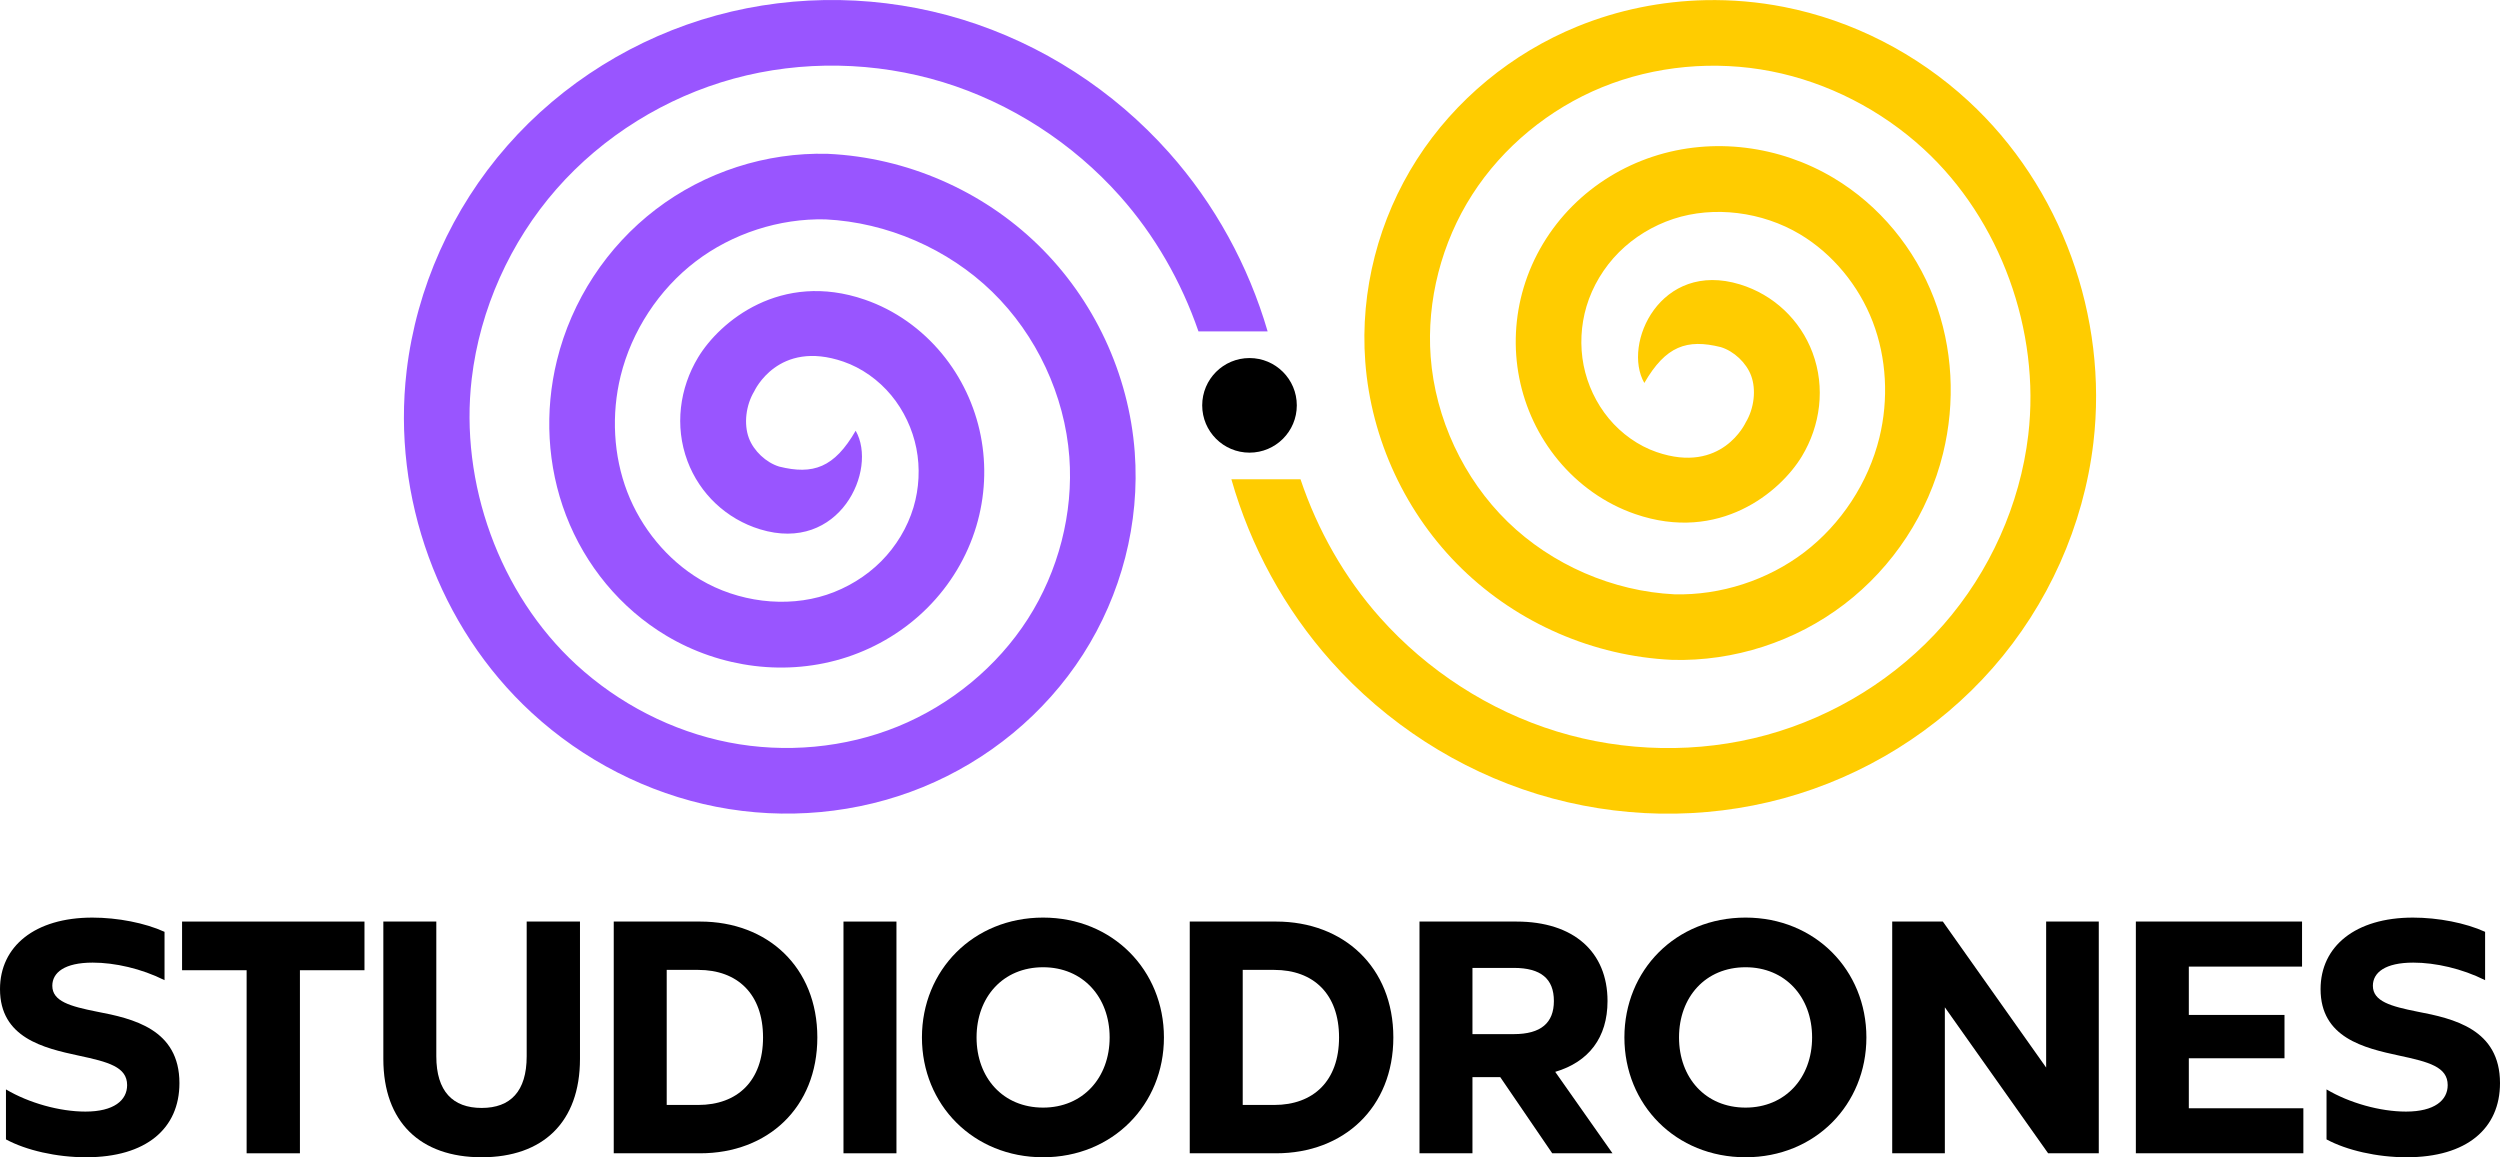
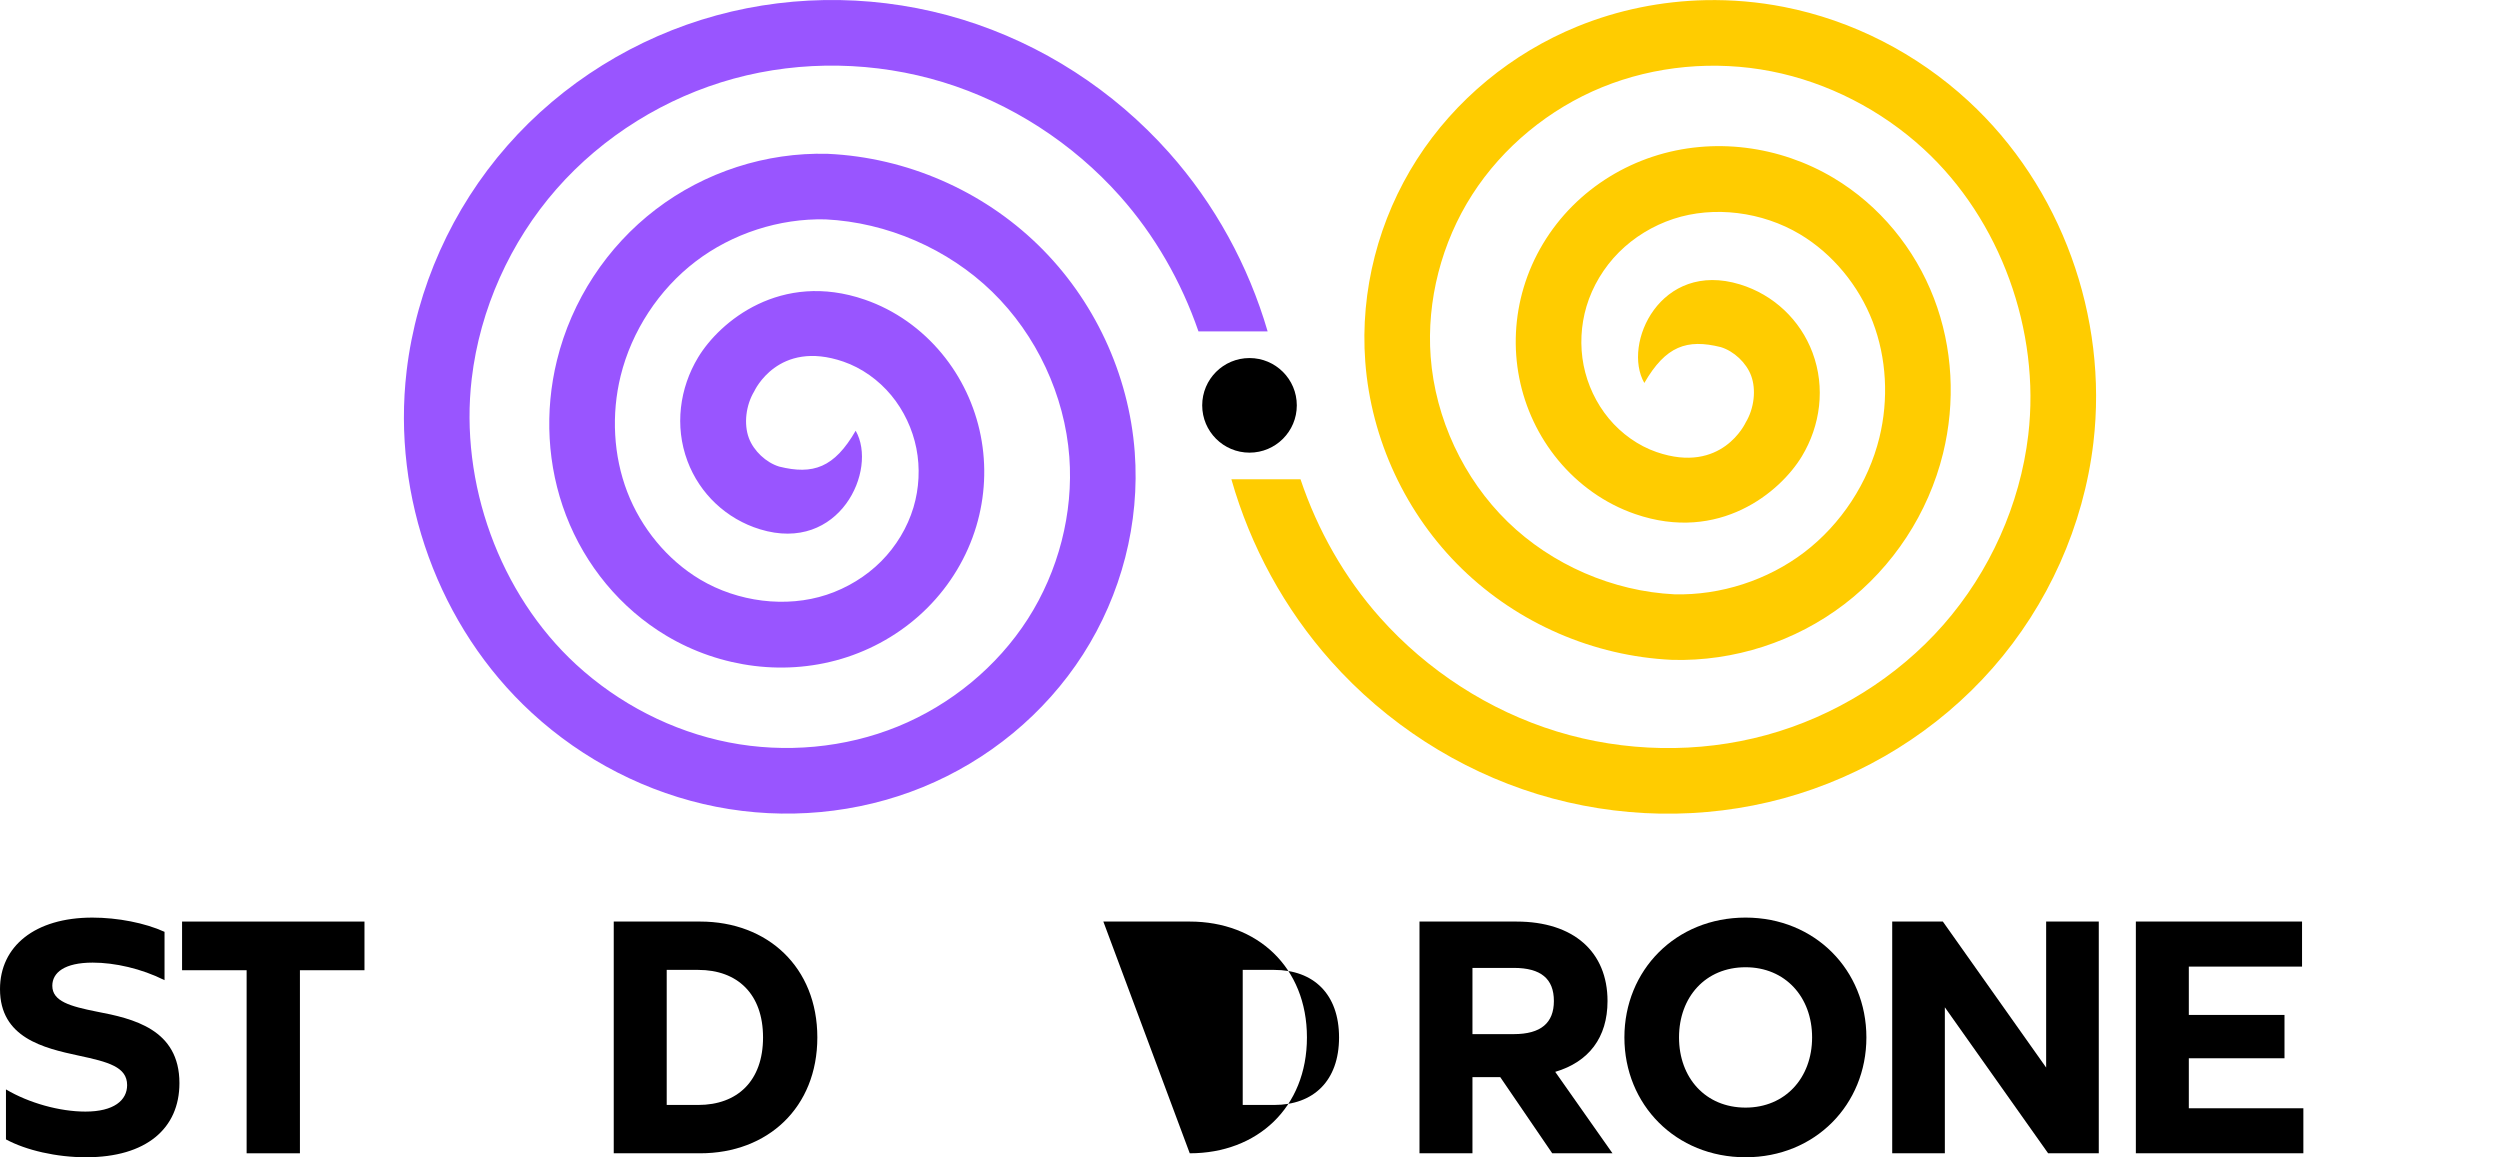
<svg xmlns="http://www.w3.org/2000/svg" xmlns:ns1="http://sodipodi.sourceforge.net/DTD/sodipodi-0.dtd" xmlns:ns2="http://www.inkscape.org/namespaces/inkscape" xmlns:xlink="http://www.w3.org/1999/xlink" version="1.1" id="svg1" width="7488.432" height="3466.441" viewBox="0 0 7488.432 3466.441" ns1:docname="StudioDrones Entertainment logo.svg" xml:space="preserve" ns2:version="1.4 (86a8ad7, 2024-10-11)">
  <defs id="defs1">
    <ns2:path-effect effect="spiro" id="path-effect3" is_visible="true" lpeversion="1" />
    <ns2:path-effect effect="spiro" id="path-effect27" is_visible="true" lpeversion="1" />
    <ns2:path-effect effect="spiro" id="path-effect2" is_visible="true" lpeversion="1" />
    <ns2:path-effect effect="spiro" id="path-effect27-0" is_visible="true" lpeversion="1" />
    <ns2:path-effect effect="spiro" id="path-effect27-09" is_visible="true" lpeversion="1" />
    <ns2:path-effect effect="spiro" id="path-effect2-5" is_visible="true" lpeversion="1" />
  </defs>
  <ns1:namedview id="namedview1" pagecolor="#ffffff" bordercolor="#000000" borderopacity="0.25" ns2:showpageshadow="2" ns2:pageopacity="0.0" ns2:pagecheckerboard="0" ns2:deskcolor="#d1d1d1" showgrid="false" ns2:zoom="0.23511143" ns2:cx="3742.9061" ns2:cy="1733.2207" ns2:window-width="1920" ns2:window-height="1017" ns2:window-x="-8" ns2:window-y="-8" ns2:window-maximized="1" ns2:current-layer="g1" />
  <g ns2:groupmode="layer" ns2:label="Image" id="g1" transform="translate(-8021.061,4068.271)">
    <use id="use3772" xlink:href="#id38" x="0" y="0" width="744.094" height="1052.362" transform="matrix(20.389,0,0,-20.078,5570.956,-4124.383)" />
    <use id="use9530" xlink:href="#id125" x="0" y="0" width="744.094" height="1052.362" transform="matrix(5.582,10.511,8.899,-4.726,3905.368,-4054.396)" />
    <use id="use9540" xlink:href="#id128" x="0" y="0" width="744.094" height="1052.362" transform="matrix(7.162,13.485,10.479,-5.565,3903.789,-4043.227)" />
    <use id="use9550" xlink:href="#id131" x="0" y="0" width="744.094" height="1052.362" transform="matrix(11.525,21.701,15.056,-7.996,3913.436,-4051.284)" />
    <use id="use9560" xlink:href="#id134" x="0" y="0" width="744.094" height="1052.362" transform="matrix(12.33,0,0,-2.334,3917.55,-4054.334)" />
    <use id="use9578" xlink:href="#id140" x="0" y="0" width="744.094" height="1052.362" transform="matrix(0,-2.776,-13.927,0,3923.579,-4043.562)" />
    <use id="use9588" xlink:href="#id143" x="0" y="0" width="744.094" height="1052.362" transform="matrix(-5.497,-24.671,-11.28,2.513,3914.845,-4033.353)" />
    <use id="use9598" xlink:href="#id146" x="0" y="0" width="744.094" height="1052.362" transform="matrix(12.308,0,0,-2.335,3903.264,-4054.334)" />
    <use id="use9608" xlink:href="#id149" x="0" y="0" width="744.094" height="1052.362" transform="matrix(12.307,0,0,-2.333,3903.264,-4032.195)" />
    <use id="use9618" xlink:href="#id152" x="0" y="0" width="744.094" height="1052.362" transform="matrix(-8.18,-8.18,-8.18,8.18,3928.744,-4051.503)" />
    <use id="use9628" xlink:href="#id155" x="0" y="0" width="744.094" height="1052.362" transform="matrix(-10.082,-10.082,-10.082,10.082,3930.65,-4039.267)" />
    <use id="use9638" xlink:href="#id158" x="0" y="0" width="744.094" height="1052.362" transform="matrix(12.322,0,0,-2.352,3917.558,-4032.195)" />
    <use id="use10134" xlink:href="#id191" x="0" y="0" width="744.094" height="1052.362" transform="matrix(20.386,0,0,-19.611,4527.952,-3614.955)" />
    <use id="use10500" xlink:href="#id226" x="0" y="0" width="744.094" height="1052.362" transform="matrix(162.173,0,0,-81.31,4817.058,-4213.633)" />
    <use id="use10732" xlink:href="#id243" x="0" y="0" width="744.094" height="1052.362" transform="matrix(33.98,0,0,-33.946,5169.998,-3729.994)" />
    <use id="use11258" xlink:href="#id292" x="0" y="0" width="744.094" height="1052.362" transform="matrix(-38.285,-54.654,-63.521,44.459,5164.353,-3615.167)" />
    <use id="use11330" xlink:href="#id301" x="0" y="0" width="744.094" height="1052.362" transform="matrix(43.875,44.242,43.875,-44.242,4220.428,-3506.187)" />
    <use id="use11340" xlink:href="#id304" x="0" y="0" width="744.094" height="1052.362" transform="matrix(-48.451,13.091,13.686,51.503,4283.83,-3548.472)" />
    <use id="use12378" xlink:href="#id351" x="0" y="0" width="744.094" height="1052.362" transform="matrix(56.602,56.602,56.602,-56.602,4098.195,-3705.874)" />
    <use id="use12388" xlink:href="#id354" x="0" y="0" width="744.094" height="1052.362" transform="matrix(0,-23.874,-24.372,0,4118.756,-3699.957)" />
    <use id="use12398" xlink:href="#id357" x="0" y="0" width="744.094" height="1052.362" transform="matrix(0,-23.874,-24.373,0,4215.193,-3699.957)" />
    <use id="use14232" xlink:href="#id399" x="0" y="0" width="744.094" height="1052.362" transform="matrix(88.28,0,0,-58.794,4685.059,-4414.547)" />
    <use id="use14246" xlink:href="#id404" x="0" y="0" width="744.094" height="1052.362" transform="matrix(23.305,0,0,-32.627,4016.699,-4417.384)" />
    <use id="use14296" xlink:href="#id411" x="0" y="0" width="744.094" height="1052.362" transform="matrix(120.37,0,0,-100.188,4124.987,-4404.787)" />
    <use id="use14306" xlink:href="#id415" x="0" y="0" width="744.094" height="1052.362" transform="matrix(123.241,0,0,-73.701,4295.092,-4411.938)" />
    <use id="use14358" xlink:href="#id416" x="0" y="0" width="744.094" height="1052.362" transform="matrix(154.362,0,0,-43.072,4999.461,-4421.248)" />
    <path style="fill:#ffcc00;fill-opacity:1;stroke:none;stroke-width:5.586;stroke-linecap:round" d="m 13129.625,-4067.789 c -131.135,2.787 -261.76,29.034 -383.939,78.914 -195.62,79.861 -365.734,219.106 -480.298,397.806 -114.651,178.832 -170.769,393.401 -154.861,606.206 17.472,233.685 121.808,457.121 289.778,620.522 167.973,163.4 394.196,261.53 628.272,272.55 l 1.013,0.054 1.013,0.045 c 184.476,4.858 367.747,-54.413 514.441,-166.375 146.692,-111.962 252.212,-273.102 296.19,-452.323 37.475,-152.713 29.69,-316.168 -27.364,-464.646 -57.159,-148.755 -162.618,-277.965 -301.036,-360.5 -160.961,-95.976 -360.428,-123.222 -541.256,-63.46 -90.018,29.75 -172.929,80.088 -240.464,147.794 -67.59,67.761 -118.405,151.641 -146.066,244.12 -26.221,87.661 -30.984,180.994 -13.203,271.102 17.786,90.14 57.777,175.094 116.569,246.147 60.159,72.702 139.395,129.928 230.688,161.379 251.643,86.689 434.337,-65.525 499.232,-173.02 55.377,-91.729 71.062,-205.736 31.949,-310.415 -36.73,-98.297 -116.913,-173.747 -217.251,-204.463 -238.543,-73.024 -353.693,178.345 -286.618,295.235 64.098,-111.02 127.679,-132.657 229.128,-107.414 39.297,12.03 76.354,46.904 90.739,85.401 15.581,41.702 9.282,98.089 -16.103,140.138 -0.311,0.52 -70.948,156.377 -267.082,88.811 -54.485,-18.77 -105.204,-54.784 -143.342,-100.876 -37.437,-45.243 -63.758,-101.016 -75.196,-158.967 -11.442,-57.984 -8.355,-119.803 8.681,-176.758 17.985,-60.123 52.061,-116.694 96.958,-161.706 44.952,-45.066 101.8,-79.766 163.021,-99.999 121.648,-40.204 266.375,-21.503 379.03,45.67 98.084,58.483 176.658,153.967 218.264,262.24 41.712,108.551 48.1,232.674 19.954,347.379 -33.007,134.513 -114.509,258.966 -224.608,342.998 -109.828,83.825 -250.924,129.521 -389.052,126.128 -184.382,-8.938 -367.214,-88.334 -499.526,-217.048 -132.554,-128.947 -217.09,-309.951 -230.878,-494.363 -12.585,-168.342 32.714,-342.615 124.347,-485.547 91.719,-143.063 230.938,-257.361 389.177,-321.961 158.368,-64.654 337.913,-80.874 506.729,-47.725 168.946,33.174 329.356,115.789 456.787,233.029 230.101,211.696 349.719,544.261 313.031,856.136 -24.52,208.432 -115.3,410.269 -254.076,568.494 -138.832,158.289 -326.928,274.845 -530.587,330.548 -203.735,55.724 -424.982,51.4 -627.475,-10.736 -202.567,-62.159 -388.295,-182.461 -529.588,-341.163 -106.437,-119.55 -187.114,-262.041 -238.194,-414.202 h -207.072 c 57.155,200.851 159.347,388.46 298.556,544.821 165.223,185.58 380.556,325.269 618.67,398.336 119.09,36.544 243.098,56.12 367.441,58.326 v -0.031 c 124.344,2.206 249.022,-12.961 369.47,-45.904 240.97,-65.908 461.345,-202.227 626.462,-390.488 165.175,-188.326 272.141,-425.711 301.477,-675.081 44.243,-376.085 -95.447,-766.327 -375.126,-1023.635 -153.846,-141.542 -345.816,-240.763 -551.923,-281.234 -77.336,-15.186 -156.201,-21.961 -234.883,-20.289 z" id="path3-6" />
    <path style="fill:#9955ff;fill-opacity:1;stroke:none;stroke-width:5.586;stroke-linecap:round" d="m 10536.403,-4068.091 v 0.03 c -124.343,-2.206 -249.022,12.96 -369.468,45.904 -240.971,65.908 -461.346,202.23 -626.464,390.491 -165.175,188.326 -272.139,425.709 -301.474,675.079 -44.242,376.085 95.446,766.33 375.123,1023.637 153.847,141.542 345.817,240.763 551.923,281.233 206.232,40.496 423.336,21.18 618.822,-58.627 195.623,-79.861 365.735,-219.103 480.301,-397.803 114.65,-178.832 170.769,-393.404 154.86,-606.209 -17.473,-233.684 -121.81,-457.118 -289.78,-620.519 -167.97,-163.4 -394.193,-261.533 -628.271,-272.553 l -1.014,-0.051 -1.013,-0.048 c -184.474,-4.858 -367.747,54.416 -514.439,166.378 -146.693,111.961 -252.211,273.099 -296.19,452.32 -37.475,152.713 -29.691,316.171 27.363,464.648 57.161,148.755 162.618,277.962 301.037,360.497 160.96,95.976 360.428,123.222 541.255,63.461 90.017,-29.75 172.929,-80.086 240.463,-147.792 67.591,-67.761 118.405,-151.643 146.069,-244.123 26.22,-87.661 30.984,-180.992 13.203,-271.099 -17.789,-90.14 -57.779,-175.094 -116.57,-246.147 -60.16,-72.702 -139.396,-129.928 -230.688,-161.378 -251.643,-86.689 -434.335,65.522 -499.23,173.018 -55.376,91.729 -71.064,205.739 -31.95,310.417 36.729,98.297 116.912,173.744 217.251,204.46 238.542,73.024 353.692,-178.342 286.616,-295.233 -64.097,111.02 -127.676,132.654 -229.124,107.412 -39.297,-12.029 -76.358,-46.904 -90.741,-85.401 -15.583,-41.702 -9.281,-98.087 16.105,-140.135 0.31,-0.52 70.944,-156.377 267.078,-88.811 54.486,18.77 105.204,54.782 143.343,100.873 37.437,45.243 63.762,101.019 75.198,158.971 11.441,57.984 8.351,119.8 -8.682,176.755 -17.985,60.123 -52.063,116.694 -96.959,161.706 -44.953,45.066 -101.802,79.766 -163.022,99.998 -121.648,40.204 -266.37,21.504 -379.027,-45.67 -98.082,-58.483 -176.66,-153.967 -218.267,-262.241 -41.712,-108.551 -48.1,-232.673 -19.953,-347.379 33.007,-134.513 114.509,-258.966 224.608,-342.998 109.829,-83.825 250.921,-129.522 389.051,-126.128 184.382,8.938 367.215,88.334 499.527,217.048 132.555,128.947 217.093,309.954 230.879,494.366 12.586,168.342 -32.715,342.612 -124.349,485.544 -91.72,143.063 -230.937,257.361 -389.176,321.961 -158.369,64.654 -337.914,80.877 -506.73,47.728 -168.945,-33.174 -329.354,-115.789 -456.786,-233.028 -230.101,-211.696 -349.719,-544.264 -313.032,-856.139 24.52,-208.432 115.301,-410.266 254.077,-568.491 138.831,-158.289 326.928,-274.845 530.588,-330.548 203.733,-55.724 424.979,-51.401 627.474,10.736 202.566,62.159 388.295,182.461 529.587,341.163 104.345,117.2 183.914,256.454 235.158,405.236 h 207.207 c -57.632,-197.432 -158.541,-381.85 -295.653,-535.858 -165.224,-185.58 -380.558,-325.269 -618.672,-398.336 -119.091,-36.544 -243.098,-56.12 -367.441,-58.325 z" id="path2-0-3-2" />
    <circle style="fill:#000000;fill-opacity:1;stroke:none;stroke-width:402.608;stroke-linecap:round;stroke-dasharray:none;stroke-opacity:1" id="path8-5" cx="11763.789" cy="-2854.091" r="141.686" />
-     <path style="font-weight:bold;font-size:991.604px;line-height:0.9;font-family:'BR Nebula';-inkscape-font-specification:'BR Nebula Bold';text-align:center;letter-spacing:-33.729px;word-spacing:0px;text-anchor:middle;stroke-width:5073.13;stroke-linecap:square" d="m 15229.861,-601.829 c 180.472,0 279.632,-86.27 279.632,-222.119 0,-161.631 -138.824,-193.363 -247.901,-214.186 -79.328,-15.866 -132.875,-30.74 -132.875,-77.345 0,-39.664 36.69,-69.412 120.976,-69.412 66.437,0 145.766,17.849 215.178,52.555 v -144.774 c -58.505,-26.773 -140.808,-42.639 -216.17,-42.639 -172.539,0 -276.657,86.269 -276.657,214.186 0,145.766 129.9,176.505 236.001,199.312 88.253,18.84 144.775,33.715 144.775,88.253 0,45.614 -39.664,79.328 -124.942,79.328 -77.346,0 -169.565,-25.782 -237.985,-66.437 v 149.732 c 60.487,32.723 151.715,53.547 239.968,53.547 z" id="path12" />
    <path style="font-weight:bold;font-size:991.604px;line-height:0.9;font-family:'BR Nebula';-inkscape-font-specification:'BR Nebula Bold';text-align:center;letter-spacing:-33.729px;word-spacing:0px;text-anchor:middle;stroke-width:5073.13;stroke-linecap:square" d="m 14418.744,-613.728 h 501.752 V -748.587 h -343.095 v -149.732 h 286.573 v -129.9 h -286.573 v -144.774 h 339.128 v -134.858 h -497.785 z" id="path11" />
    <path style="font-weight:bold;font-size:991.604px;line-height:0.9;font-family:'BR Nebula';-inkscape-font-specification:'BR Nebula Bold';text-align:center;letter-spacing:-33.729px;word-spacing:0px;text-anchor:middle;stroke-width:5073.13;stroke-linecap:square" d="m 13688.938,-613.728 h 157.665 v -437.297 l 309.38,437.297 h 151.716 v -694.123 h -157.665 v 437.297 l -309.381,-437.297 h -151.715 z" id="path10" />
    <path style="font-weight:bold;font-size:991.604px;line-height:0.9;font-family:'BR Nebula';-inkscape-font-specification:'BR Nebula Bold';text-align:center;letter-spacing:-33.729px;word-spacing:0px;text-anchor:middle;stroke-width:5073.13;stroke-linecap:square" d="m 13249.672,-601.829 c 208.237,0 361.935,-157.665 361.935,-358.961 0,-201.296 -153.698,-358.961 -361.935,-358.961 -209.228,0 -362.927,157.665 -362.927,358.961 0,201.296 153.699,358.961 362.927,358.961 z m -199.312,-358.961 c 0,-120.976 79.328,-210.22 199.312,-210.22 118.992,0 199.312,89.244 199.312,210.22 0,120.976 -80.32,210.22 -199.312,210.22 -119.984,0 -199.312,-89.244 -199.312,-210.22 z" id="path9" />
    <path style="font-weight:bold;font-size:991.604px;line-height:0.9;font-family:'BR Nebula';-inkscape-font-specification:'BR Nebula Bold';text-align:center;letter-spacing:-33.729px;word-spacing:0px;text-anchor:middle;stroke-width:5073.13;stroke-linecap:square" d="m 12272.957,-613.728 h 158.656 v -228.069 h 83.295 l 155.682,228.069 h 180.472 l -171.548,-243.935 c 100.152,-29.748 156.674,-102.135 156.674,-212.203 0,-146.757 -101.144,-237.985 -272.692,-237.985 h -290.539 z m 158.656,-356.977 v -198.321 h 123.951 c 81.311,0 119.984,32.723 119.984,99.16 0,65.446 -38.673,99.16 -119.984,99.16 z" id="path8" />
-     <path style="font-weight:bold;font-size:991.604px;line-height:0.9;font-family:'BR Nebula';-inkscape-font-specification:'BR Nebula Bold';text-align:center;letter-spacing:-33.729px;word-spacing:0px;text-anchor:middle;stroke-width:5073.13;stroke-linecap:square" d="m 11584.798,-613.728 h 258.808 c 202.287,0 351.028,-136.841 351.028,-347.061 0,-210.22 -148.741,-347.061 -351.028,-347.061 h -258.808 z m 158.656,-144.774 v -404.574 h 94.203 c 118,0 194.354,72.387 194.354,202.287 0,129.9 -76.354,202.287 -194.354,202.287 z" id="path7" />
-     <path style="font-weight:bold;font-size:991.604px;line-height:0.9;font-family:'BR Nebula';-inkscape-font-specification:'BR Nebula Bold';text-align:center;letter-spacing:-33.729px;word-spacing:0px;text-anchor:middle;stroke-width:5073.13;stroke-linecap:square" d="m 11145.532,-601.829 c 208.236,0 361.935,-157.665 361.935,-358.961 0,-201.296 -153.699,-358.961 -361.935,-358.961 -209.229,0 -362.927,157.665 -362.927,358.961 0,201.296 153.698,358.961 362.927,358.961 z m -199.313,-358.961 c 0,-120.976 79.329,-210.22 199.313,-210.22 118.992,0 199.312,89.244 199.312,210.22 0,120.976 -80.32,210.22 -199.312,210.22 -119.984,0 -199.313,-89.244 -199.313,-210.22 z" id="path6" />
-     <path style="font-weight:bold;font-size:991.604px;line-height:0.9;font-family:'BR Nebula';-inkscape-font-specification:'BR Nebula Bold';text-align:center;letter-spacing:-33.729px;word-spacing:0px;text-anchor:middle;stroke-width:5073.13;stroke-linecap:square" d="m 10547.609,-613.728 h 158.656 v -694.123 h -158.656 z" id="path5" />
+     <path style="font-weight:bold;font-size:991.604px;line-height:0.9;font-family:'BR Nebula';-inkscape-font-specification:'BR Nebula Bold';text-align:center;letter-spacing:-33.729px;word-spacing:0px;text-anchor:middle;stroke-width:5073.13;stroke-linecap:square" d="m 11584.798,-613.728 c 202.287,0 351.028,-136.841 351.028,-347.061 0,-210.22 -148.741,-347.061 -351.028,-347.061 h -258.808 z m 158.656,-144.774 v -404.574 h 94.203 c 118,0 194.354,72.387 194.354,202.287 0,129.9 -76.354,202.287 -194.354,202.287 z" id="path7" />
    <path style="font-weight:bold;font-size:991.604px;line-height:0.9;font-family:'BR Nebula';-inkscape-font-specification:'BR Nebula Bold';text-align:center;letter-spacing:-33.729px;word-spacing:0px;text-anchor:middle;stroke-width:5073.13;stroke-linecap:square" d="m 9859.45,-613.728 h 258.809 c 202.287,0 351.027,-136.841 351.027,-347.061 0,-210.22 -148.74,-347.061 -351.027,-347.061 h -258.809 z m 158.657,-144.774 v -404.574 h 94.202 c 118.001,0 194.354,72.387 194.354,202.287 0,129.9 -76.353,202.287 -194.354,202.287 z" id="path4" />
-     <path style="font-weight:bold;font-size:991.604px;line-height:0.9;font-family:'BR Nebula';-inkscape-font-specification:'BR Nebula Bold';text-align:center;letter-spacing:-33.729px;word-spacing:0px;text-anchor:middle;stroke-width:5073.13;stroke-linecap:square" d="m 9463.815,-601.829 c 183.447,0 294.506,-105.11 294.506,-294.506 v -411.516 h -159.648 v 403.583 c 0,105.11 -48.589,154.69 -134.858,154.69 -86.27,0 -135.85,-49.58 -135.85,-154.69 v -403.583 h -158.657 v 411.516 c 0,189.396 111.06,294.506 294.506,294.506 z" id="path3" />
    <path style="font-weight:bold;font-size:991.604px;line-height:0.9;font-family:'BR Nebula';-inkscape-font-specification:'BR Nebula Bold';text-align:center;letter-spacing:-33.729px;word-spacing:0px;text-anchor:middle;stroke-width:5073.13;stroke-linecap:square" d="m 8759.791,-613.728 h 159.648 v -548.357 h 193.363 v -145.766 h -546.374 v 145.766 h 193.363 z" id="path2" />
    <path style="font-weight:bold;font-size:991.604px;line-height:0.9;font-family:'BR Nebula';-inkscape-font-specification:'BR Nebula Bold';text-align:center;letter-spacing:-33.729px;word-spacing:0px;text-anchor:middle;stroke-width:5073.13;stroke-linecap:square" d="m 8278.878,-601.829 c 180.472,0 279.632,-86.27 279.632,-222.119 0,-161.631 -138.825,-193.363 -247.901,-214.186 -79.328,-15.866 -132.875,-30.74 -132.875,-77.345 0,-39.664 36.689,-69.412 120.976,-69.412 66.438,0 145.766,17.849 215.178,52.555 v -144.774 c -58.505,-26.773 -140.808,-42.639 -216.17,-42.639 -172.539,0 -276.658,86.269 -276.658,214.186 0,145.766 129.9,176.505 236.002,199.312 88.253,18.84 144.774,33.715 144.774,88.253 0,45.614 -39.664,79.328 -124.942,79.328 -77.345,0 -169.564,-25.782 -237.985,-66.437 v 149.732 c 60.488,32.723 151.715,53.547 239.968,53.547 z" id="text3" />
  </g>
</svg>